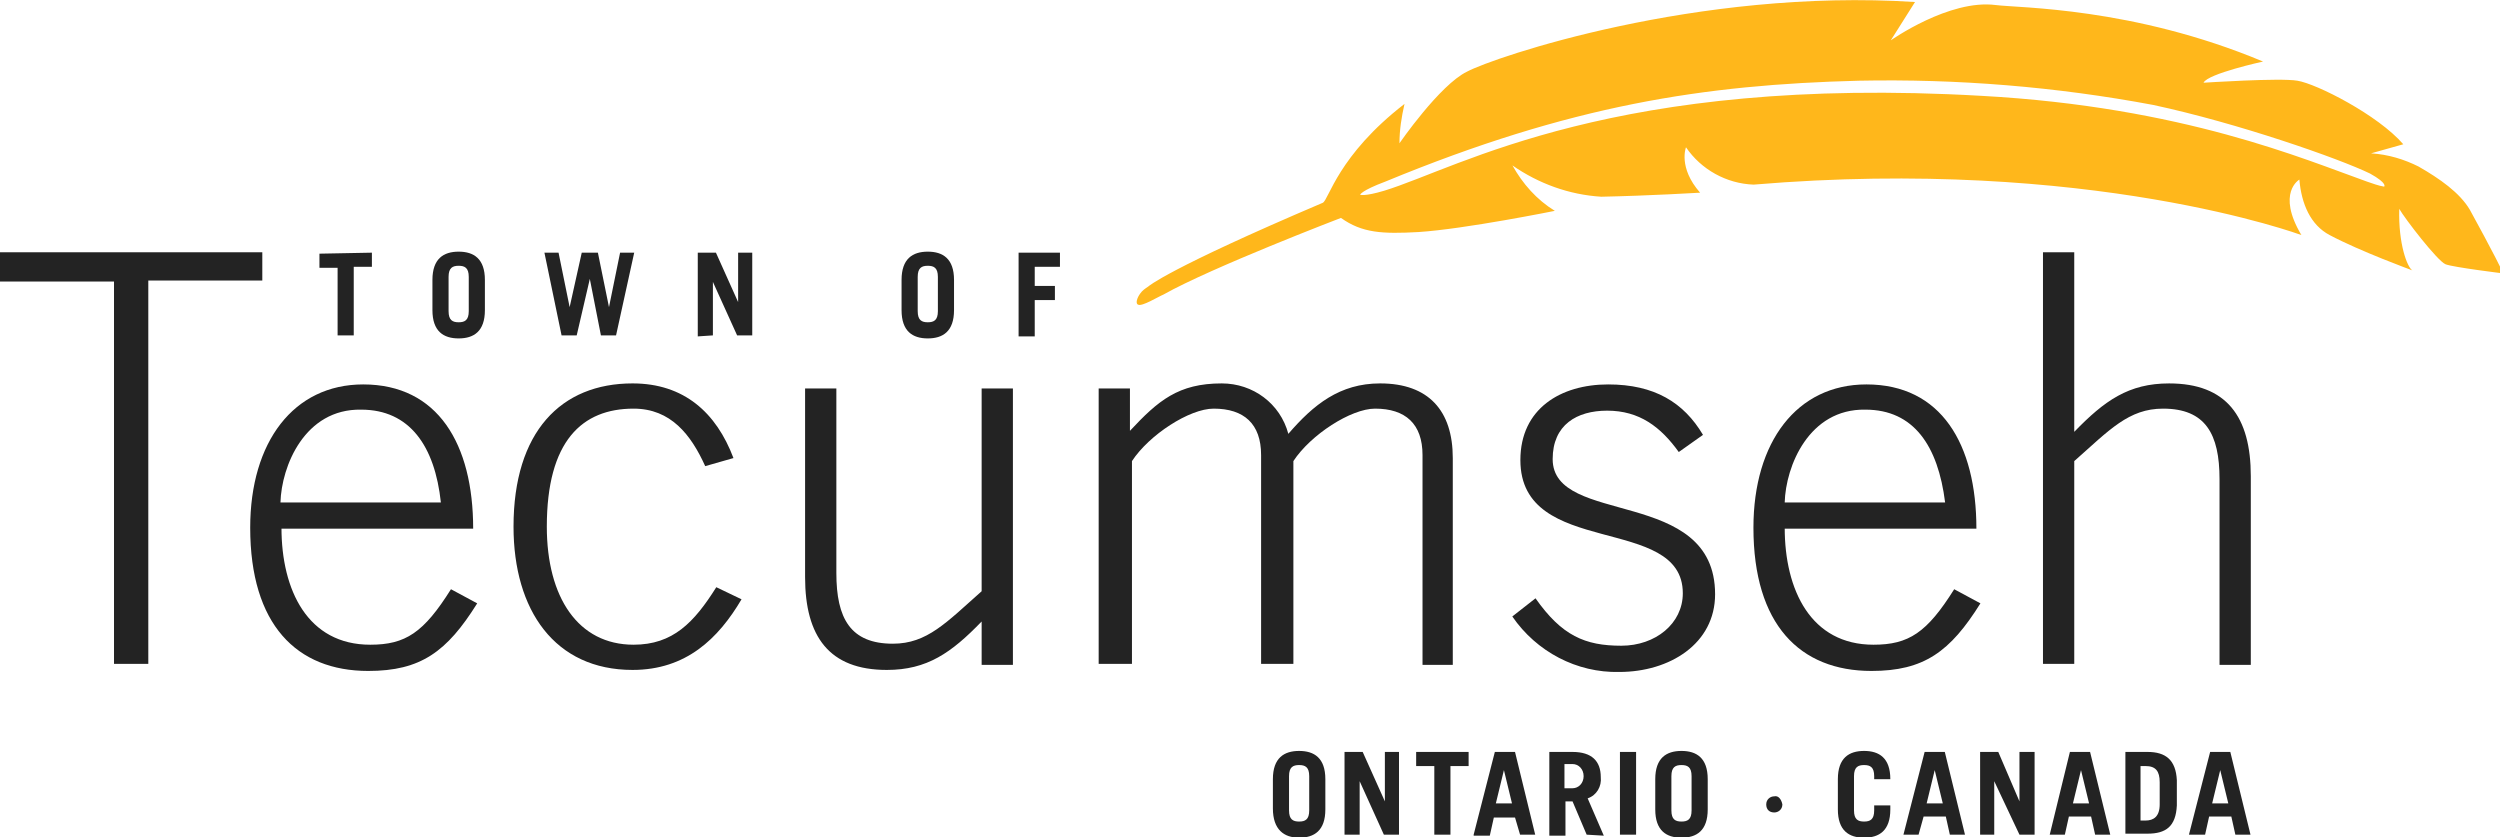
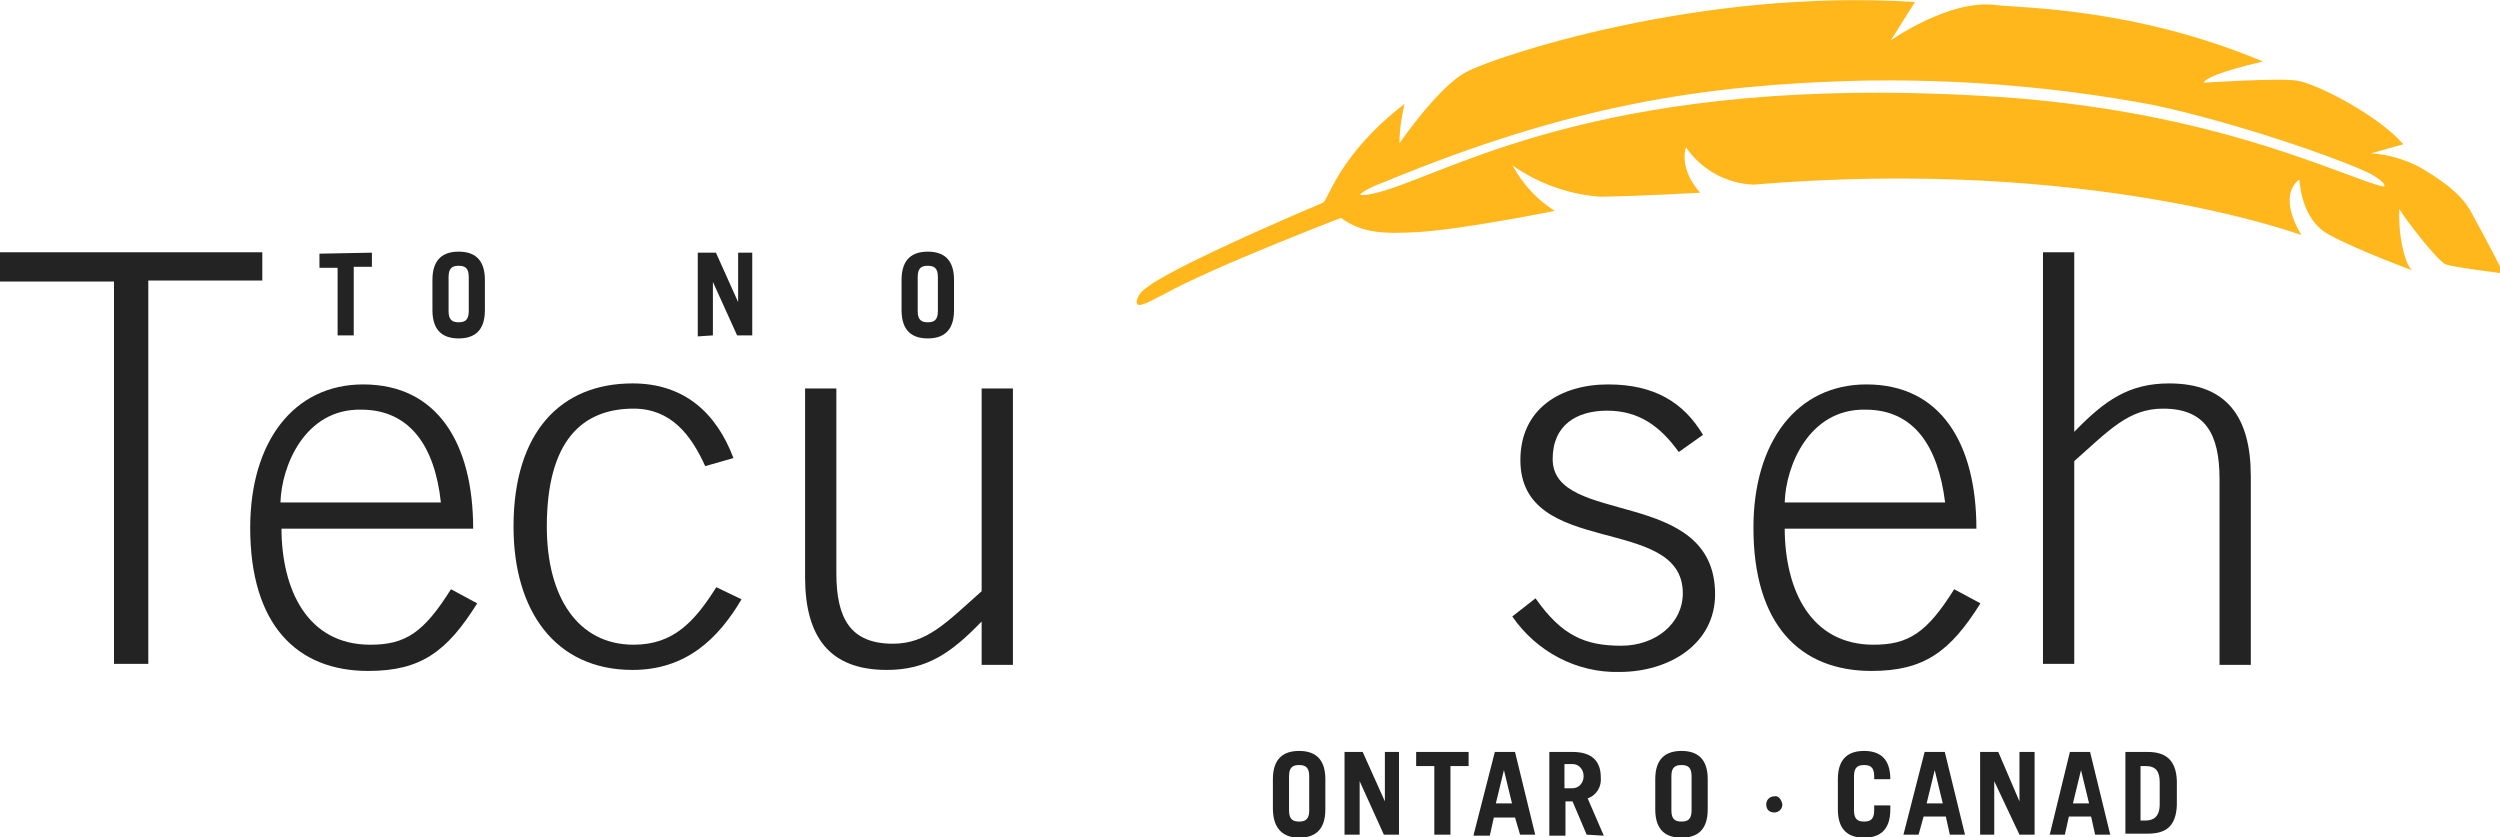
<svg xmlns="http://www.w3.org/2000/svg" version="1.1" id="Layer_1" x="0px" y="0px" width="247.8px" height="83px" viewBox="0 0 247.8 83" style="enable-background:new 0 0 247.8 83;" xml:space="preserve">
  <style type="text/css">
	.st0{fill:#232323;}
	.st1{fill:#FFB71B;}
</style>
  <g id="Group_4357" transform="translate(0 0.08)">
    <g id="Group_491" transform="translate(0 24.924)">
      <path id="Path_717" class="st0" d="M0,0h26v2.8H14.7v38h-3.4V2.9H0V0z" />
      <path id="Path_718" class="st0" d="M27.9,27.3c0,6.2,2.6,11.6,8.8,11.6c3.5,0,5.3-1.2,8-5.5l2.6,1.4c-3,4.8-5.6,6.7-10.8,6.7    c-7.1,0-11.7-4.6-11.7-14.2c0-8.5,4.3-14.2,11.2-14.2c7.4,0,10.9,5.9,10.9,14.3h-19V27.3z M43.7,24.8c-0.6-5.6-3.1-9.2-7.9-9.2    c-5.6-0.1-7.9,5.6-8,9.2H43.7z" />
      <path id="Path_719" class="st0" d="M69.9,21.2c-1.4-3.1-3.4-5.7-7.1-5.7c-5.1,0-8.6,3.2-8.6,11.7c0,7,3.1,11.7,8.6,11.7    c3.9,0,6-2.2,8.2-5.7l2.5,1.2c-2.3,3.9-5.5,7-10.8,7c-7.7,0-11.8-5.9-11.8-14.2c0-9.4,4.7-14.2,11.8-14.2c5.1,0,8.3,2.9,10,7.4    L69.9,21.2z" />
      <path id="Path_720" class="st0" d="M100.4,13.5v27.4h-3.1v-4.3c-3,3.1-5.4,4.8-9.4,4.8c-5.7,0-8.1-3.3-8.1-9.2V13.5h3.1v18.3    c0,4.5,1.4,7,5.6,7c3.4,0,5.3-2.1,8.8-5.2V13.5H100.4z" />
-       <path id="Path_721" class="st0" d="M108.9,40.8V13.5h3.1v4.2c2.8-3,4.8-4.7,9.1-4.7c3.1,0,5.8,2,6.6,5c2.5-2.9,5.1-5,9.1-5    c4.8,0,7.2,2.7,7.2,7.4v20.5H141V20.1c0-3.1-1.7-4.6-4.7-4.6c-2.4,0-6.4,2.6-8.1,5.2v20.1H125V20.1c0-3.1-1.7-4.6-4.7-4.6    c-2.4,0-6.4,2.6-8.1,5.2v20.1L108.9,40.8L108.9,40.8z" />
      <path id="Path_722" class="st0" d="M152.2,34.3c2.6,3.7,4.9,4.7,8.5,4.7c3.4,0,6.1-2.2,6.1-5.2c0-7.9-16.1-3.4-16.1-13.2    c0-5.1,4-7.5,8.7-7.5c4.6,0,7.5,1.8,9.4,5l-2.4,1.7c-1.8-2.5-3.9-4.1-7.1-4.1c-3,0-5.4,1.4-5.4,4.8c0,6.7,16.1,2.7,16.1,13.4    c0,4.9-4.5,7.7-9.5,7.7c-4.2,0.1-8.2-2-10.6-5.5L152.2,34.3z" />
      <path id="Path_723" class="st0" d="M176.9,27.3c0,6.2,2.6,11.6,8.8,11.6c3.5,0,5.3-1.2,8-5.5l2.6,1.4c-3,4.8-5.6,6.7-10.8,6.7    c-7.1,0-11.7-4.6-11.7-14.2c0-8.5,4.3-14.2,11.2-14.2c7.4,0,10.9,5.9,10.9,14.3h-19V27.3z M192.8,24.8c-0.7-5.6-3.1-9.2-7.9-9.2    c-5.6-0.1-7.9,5.6-8,9.2H192.8z" />
      <path id="Path_724" class="st0" d="M202.5,40.8V0h3.1v17.8c3-3.1,5.4-4.8,9.4-4.8c5.7,0,8.1,3.3,8.1,9.2v18.7H220V22.5    c0-4.5-1.4-7-5.6-7c-3.4,0-5.3,2.1-8.8,5.2v20.1L202.5,40.8L202.5,40.8z" />
    </g>
    <g id="Group_492" transform="translate(112.615 -0.08)">
      <path id="Path_725" class="st1" d="M132.2,20.8c-1-1.7-3-3.1-5.1-4.3c-1.4-0.7-3-1.2-4.7-1.3l3.2-0.9c-2.5-2.9-8.6-6-10.5-6.3    c-1.7-0.3-9.3,0.2-9.3,0.2c0.4-0.9,5.9-2.1,5.9-2.1C98.8,0.7,87.5,0.8,85.2,0.5C80.6-0.1,74.8,4,74.8,4l2.4-3.8    C55.6-1.2,35.4,5.7,32.8,7.1c-2.7,1.3-6.7,7.1-6.7,7.1c0-1.3,0.2-2.6,0.5-3.9c-6.6,5.1-7.5,9.5-8.1,9.8C3,26.7,1.2,28.4,1.2,28.4    c-0.3,0.2-0.6,0.4-0.8,0.7c-0.3,0.4-0.5,1-0.2,1.1c0.4,0.2,2-0.8,2.5-1c4.8-2.7,17.6-7.6,17.6-7.6c2.1,1.5,4.1,1.6,7.7,1.4    c4.6-0.3,13.5-2.1,13.5-2.1c-1.8-1.1-3.2-2.7-4.2-4.5c2.6,1.8,5.6,2.9,8.8,3.1c4.8-0.1,9.8-0.4,9.8-0.4c-2.2-2.5-1.4-4.5-1.4-4.5    c1.5,2.2,4,3.6,6.7,3.7c33.3-2.8,54.3,5,54.3,5c-2.5-4.2-0.2-5.5-0.2-5.5c0.2,2.4,1.1,4.5,3,5.5c3,1.6,8.2,3.5,8.2,3.5    c-0.5-0.3-1.4-2.6-1.3-6.1c0.5,0.9,3.8,5.2,4.6,5.5c0.8,0.3,5.7,0.9,5.7,0.9C134.9,25.7,132.2,20.8,132.2,20.8z M123.7,18.5    c-0.6-0.1-1.1-0.3-1.7-0.5c-6.2-2.2-18.2-7.4-38.2-8.5c-36.4-2.1-51.7,7.1-59.2,9.4c-2,0.6-2.4,0.4-2.4,0.4s0.1-0.4,2.5-1.3    C43.1,10.4,56.3,8.4,71.6,8c9.8-0.2,19.6,0.6,29.2,2.4c8.4,1.8,18.4,5.3,21.5,6.8C124.1,18.2,123.7,18.5,123.7,18.5L123.7,18.5z" />
    </g>
    <g id="Group_493" transform="translate(31.663 24.864)">
      <path id="Path_726" class="st0" d="M5.2,0.1v1.4H3.4v6.8H1.8V1.6H0V0.2L5.2,0.1L5.2,0.1z" />
      <path id="Path_727" class="st0" d="M11.2,2.8c0-2.1,1.1-2.8,2.6-2.8s2.6,0.7,2.6,2.8v3c0,2.1-1.1,2.8-2.6,2.8s-2.6-0.7-2.6-2.8    V2.8z M12.8,5.9c0,0.9,0.4,1.1,1,1.1s1-0.2,1-1.1V2.5c0-0.9-0.4-1.1-1-1.1s-1,0.2-1,1.1V5.9z" />
-       <path id="Path_728" class="st0" d="M22.3,0.1h1.4l1.1,5.4l0,0L26,0.1h1.6l1.1,5.4l0,0l1.1-5.4h1.4l-1.8,8.2h-1.5l-1.1-5.6l0,0    l-1.3,5.6H24L22.3,0.1z" />
      <path id="Path_729" class="st0" d="M37.5,8.4V0.1h1.8L41.5,5l0,0V0.1h1.4v8.2h-1.5L39,3l0,0v5.3L37.5,8.4L37.5,8.4z" />
      <path id="Path_730" class="st0" d="M57.7,2.8c0-2.1,1.1-2.8,2.6-2.8s2.6,0.7,2.6,2.8v3c0,2.1-1.1,2.8-2.6,2.8s-2.6-0.7-2.6-2.8    V2.8z M59.3,5.9c0,0.9,0.4,1.1,1,1.1s1-0.2,1-1.1V2.5c0-0.9-0.4-1.1-1-1.1s-1,0.2-1,1.1V5.9z" />
-       <path id="Path_731" class="st0" d="M69.3,8.4V0.1h4.1v1.4h-2.5v1.9h2v1.4h-2v3.6L69.3,8.4L69.3,8.4z" />
    </g>
    <g id="Group_494" transform="translate(126.169 74.352)">
      <path id="Path_732" class="st0" d="M0,2.8C0,0.7,1.1,0,2.6,0s2.6,0.7,2.6,2.8v3c0,2.1-1.1,2.8-2.6,2.8S0,7.8,0,5.7V2.8z M1.6,5.9    c0,0.9,0.4,1.1,1,1.1s1-0.2,1-1.1V2.5c0-0.9-0.4-1.1-1-1.1s-1,0.2-1,1.1V5.9z" />
      <path id="Path_733" class="st0" d="M7.1,8.3V0.1h1.8L11.1,5l0,0V0.1h1.4v8.2H11L8.6,3l0,0v5.3L7.1,8.3z" />
      <path id="Path_734" class="st0" d="M19.4,0.1v1.4h-1.8v6.8H16V1.5h-1.8V0.1H19.4z" />
      <path id="Path_735" class="st0" d="M19.9,8.3l2.1-8.2h2l2,8.2h-1.5L24,6.6h-2.1l-0.4,1.8H19.9z M22.1,5.2h1.6l-0.8-3.3l0,0    L22.1,5.2z" />
      <path id="Path_736" class="st0" d="M31.1,8.3L29.7,5h-0.7v3.4h-1.6V0.1h2.3c1.9,0,2.8,0.9,2.8,2.5c0.1,0.9-0.4,1.8-1.3,2.1    l1.6,3.7L31.1,8.3L31.1,8.3z M28.9,3.7h0.8c0.6,0,1.1-0.5,1.1-1.2s-0.5-1.2-1.1-1.2h-0.8V3.7z" />
-       <path id="Path_737" class="st0" d="M34.4,8.3V0.1H36v8.2H34.4z" />
      <path id="Path_738" class="st0" d="M37.9,2.8C37.9,0.7,39,0,40.5,0s2.6,0.7,2.6,2.8v3c0,2.1-1.1,2.8-2.6,2.8s-2.6-0.7-2.6-2.8V2.8    z M39.5,5.9c0,0.9,0.4,1.1,1,1.1s1-0.2,1-1.1V2.5c0-0.9-0.4-1.1-1-1.1s-1,0.2-1,1.1V5.9z" />
      <path id="Path_739" class="st0" d="M50.5,5.3c0,0.5-0.4,0.8-0.8,0.8c-0.5,0-0.8-0.3-0.8-0.8c0,0,0,0,0,0c0-0.5,0.4-0.8,0.8-0.8    C50.1,4.4,50.4,4.8,50.5,5.3C50.5,5.2,50.5,5.2,50.5,5.3z" />
      <path id="Path_740" class="st0" d="M57.6,5.9c0,0.9,0.4,1.1,1,1.1s1-0.2,1-1.1V5.4h1.6v0.4c0,2.1-1.1,2.8-2.6,2.8    s-2.6-0.7-2.6-2.8v-3c0-2.1,1.1-2.8,2.6-2.8s2.6,0.7,2.6,2.8h-1.6V2.5c0-0.9-0.4-1.1-1-1.1s-1,0.2-1,1.1L57.6,5.9z" />
      <path id="Path_741" class="st0" d="M62.5,8.3l2.1-8.2h2l2,8.2h-1.5l-0.4-1.8h-2.2L64,8.3H62.5z M64.8,5.2h1.6l-0.8-3.3l0,0    L64.8,5.2z" />
      <path id="Path_742" class="st0" d="M70.1,8.3V0.1h1.8L74,5l0,0V0.1h1.5v8.2H74L71.5,3l0,0v5.3L70.1,8.3z" />
-       <path id="Path_743" class="st0" d="M77,8.3L79,0.1h2l2,8.2h-1.5l-0.4-1.8h-2.2l-0.4,1.8H77z M79.3,5.2h1.6l-0.8-3.3l0,0L79.3,5.2z    " />
+       <path id="Path_743" class="st0" d="M77,8.3L79,0.1h2l2,8.2h-1.5l-0.4-1.8h-2.2l-0.4,1.8H77M79.3,5.2h1.6l-0.8-3.3l0,0L79.3,5.2z    " />
      <path id="Path_744" class="st0" d="M84.5,0.1h2.2c1.8,0,2.8,0.8,2.9,2.8v2.5c-0.1,2.1-1.1,2.8-2.9,2.8h-2.2V0.1z M86,6.9h0.5    c0.8,0,1.4-0.4,1.4-1.6V3.1c0-1.1-0.4-1.6-1.4-1.6H86V6.9z" />
-       <path id="Path_745" class="st0" d="M90.8,8.3l2.1-8.2h2l2,8.2h-1.5l-0.4-1.8h-2.2l-0.4,1.8H90.8z M93.1,5.2h1.6l-0.8-3.3l0,0    L93.1,5.2z" />
    </g>
  </g>
</svg>